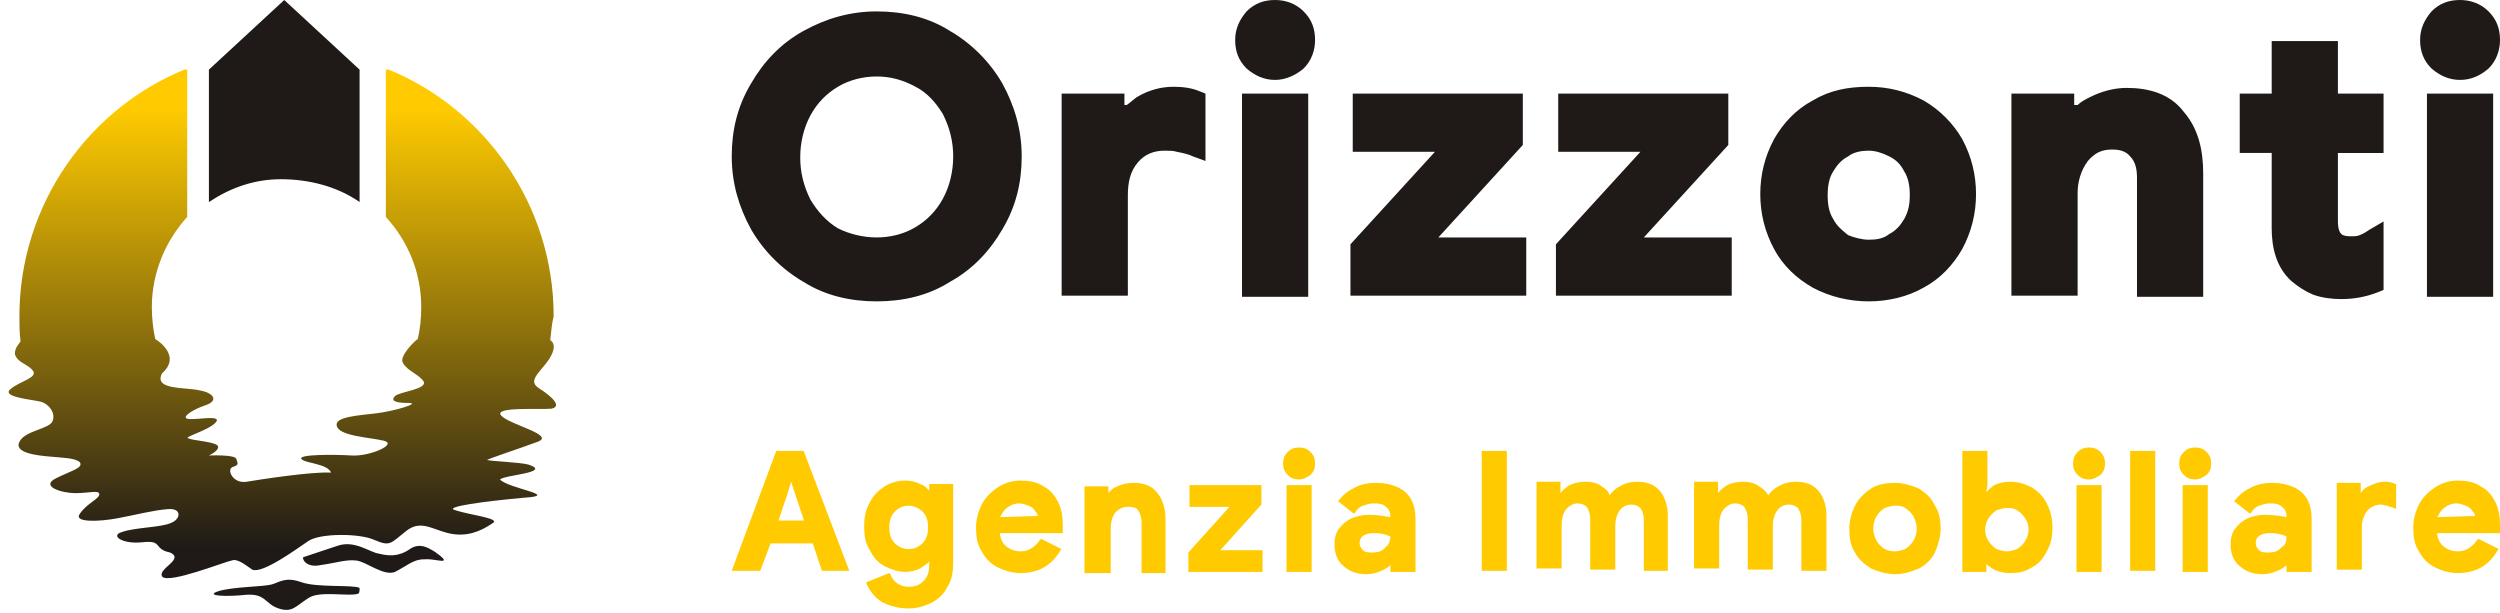
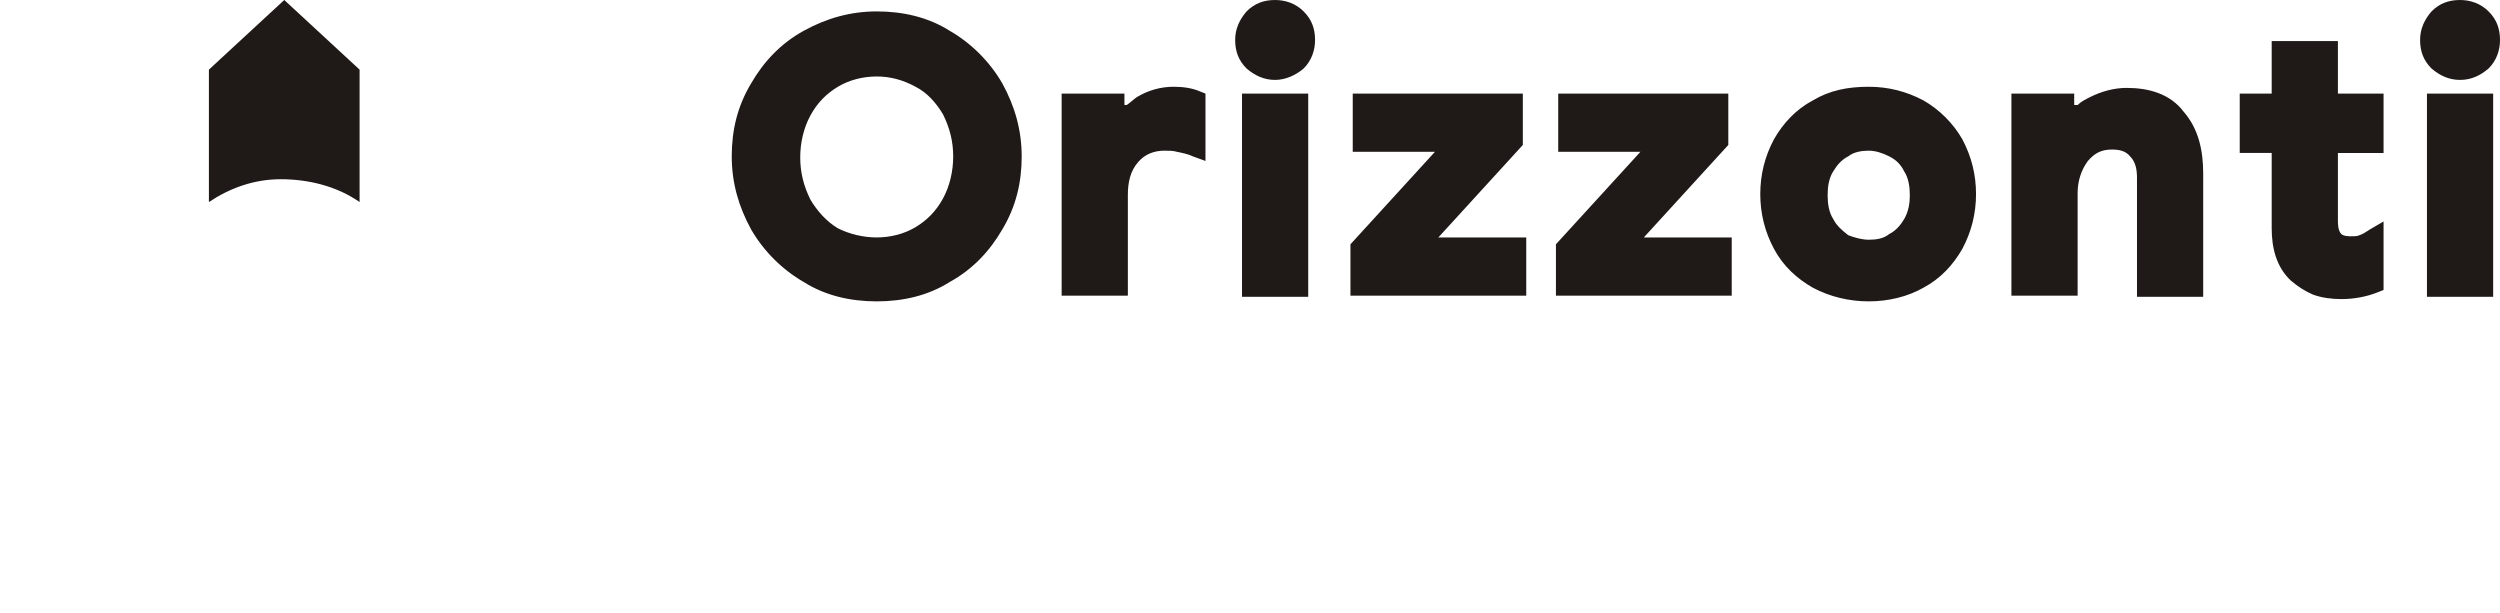
<svg xmlns="http://www.w3.org/2000/svg" xmlns:xlink="http://www.w3.org/1999/xlink" version="1.1" id="Livello_1" x="0px" y="0px" width="219px" height="53.7px" viewBox="0 0 219 53.7" style="enable-background:new 0 0 219 53.7;" xml:space="preserve">
  <style type="text/css">
	
		.st0{clip-path:url(#SVGID_00000091694968587371886560000017346555564058713251_);fill:url(#SVGID_00000109710656991498330200000006048567797562695867_);}
	.st1{fill-rule:evenodd;clip-rule:evenodd;fill:#1F1A17;}
	.st2{fill-rule:evenodd;clip-rule:evenodd;fill:#FFCB00;}
</style>
  <g>
    <g>
      <defs>
-         <path id="SVGID_1_" d="M48.2,29.8c0,0,0.7,0.3,0,1.5s-2.1,2-1,2.7s2.1,1.6,1.1,1.8c-1,0.1-5.1-0.2-4.4,0.6     c0.7,0.8,4.8,1.7,3.2,2.3s-4.7,1.6-4.4,1.6c0.3,0.1,2.9,0.2,3.6,0.4c2.1,0.7-2.1,0.9-2.5,1.3c0.7,0.8,5.4,1.4,2.1,1.6     c-3.3,0.3-7.2,0.8-6,1.1c1.2,0.4,3.9,0.7,3.3,1.1c-0.6,0.4-1.8,1.2-3.4,1c-1.7-0.2-2.8-1.4-4.2-0.3c-1.4,1.1-1.4,1.4-2.8,0.8     c-1.3-0.6-4.8-0.6-5.8,0.1c-0.9,0.6-4,2.9-4.9,2.5c-0.6-0.4-1.3-1-1.8-0.8c-0.6,0.1-5.6,2.1-6.1,1.4c-0.4-0.7,2-1.5,0.7-2.1     c-1.5-0.3-0.6-1.1-2.4-0.9c-1.8,0.2-2.9-0.6-1.8-0.9c1.1-0.4,3.5-0.4,4.3-0.8c0.8-0.3,1-1.3-0.3-1.2s-2.8,0.5-4.4,0.8     S6.4,45.8,7,45c0.6-0.9,1.7-1.3,1.7-1.7s-0.9-0.1-2.1-0.1s-3.1-0.6-1.7-1.3C6.3,41.2,7.3,41,7,40.5c-0.4-0.4-1.6-0.4-2.6-0.5     c-1.1-0.1-3.2-0.3-2.7-1.3s2.6-1.1,2.9-1.8s-0.3-1.5-1-1.7s-3.5-0.4-2.7-1.1c0.8-0.7,2.4-1,2-1.6c-0.4-0.6-1.4-0.7-1.6-1.5     c0-0.5,0.3-0.8,0.5-1.1c-0.1-0.7-0.1-1.5-0.1-2.2C1.7,17.9,7.8,9.4,16.4,6v13c-1.9,2.1-3.1,4.9-3.1,7.9c0,0.9,0.1,1.9,0.3,2.8     l0,0c0,0,2.4,1.4,0.6,3c-0.8,1.5,2.1,1.2,3.3,1.5c1.2,0.2,1.7,0.9,0.5,1.3c-1.2,0.4-2.2,1.1-1.5,1.2c0.7,0.1,3-0.4,2.4,0.3     s-2.9,1.3-2.4,1.4c0.4,0.2,2.5,0.3,2.6,0.7s-0.8,0.8-0.8,0.8s2.3-0.1,2.4,0.3c0.1,0.4,0.3,0.5-0.3,0.7c-0.6,0.2,0,1.5,1.2,1.3     s5.7-0.9,7.4-0.8c-0.3-0.8-2.3-0.8-2.6-1.2c-0.3-0.4,2.8-0.4,4.4-0.3c1.6,0.1,4.1-1,2.8-1.3s-3.9-0.4-4.1-1.3     c-0.2-0.8,1.9-0.9,3.5-1.1c1.6-0.2,3.9-0.9,2.8-0.9c-1.2,0-1.6-0.2-1.2-0.6c0.4-0.4,2.9-0.6,2.5-1.3c-0.4-0.6-1.4-0.9-1.8-1.6     c-0.4-0.6,1.2-2.1,1.3-2.1c0.2-0.9,0.3-1.8,0.3-2.8c0-3.1-1.2-5.8-3.1-7.9V6c8.6,3.4,14.7,11.9,14.7,21.7     C48.3,28.5,48.3,29.1,48.2,29.8L48.2,29.8z M38.2,48.4c-0.4-0.2-1.3-1-2.3-0.3s-1.9,0.6-2.7,0.4c-0.8-0.1-2.1-1.2-3.6-0.7     s-3,1-3,1c-0.2,0,0.1,1,1.5,0.7c1.4-0.2,2.2-0.5,3.1-0.4c0.9,0.1,2.4,1.4,3.4,1c1-0.5,1.6-1.1,2.5-1.1c0.9-0.1,2.1,0.4,1.7-0.1     C38.4,48.5,38.1,48.4,38.2,48.4z M31.4,52c-0.8,0.3-3.4-0.3-4.4,0.4c-1.1,0.7-1.4,1.3-2.6,0.9c-1.2-0.4-1.1-1.3-2.8-1.2     c-1.8,0.2-3.7,0.1-2.5-0.3c1.2-0.4,4-0.4,4.7-0.6c0.7-0.2,1.2-0.7,2.6-0.2s4.5,0.2,5.1,0.5C31.5,51.7,31.5,51.9,31.4,52z" />
-       </defs>
+         </defs>
      <clipPath id="SVGID_00000093178618853114166870000017668710199870039436_">
        <use xlink:href="#SVGID_1_" style="overflow:visible;" />
      </clipPath>
      <linearGradient id="SVGID_00000170963451170269994750000003717983119424314017_" gradientUnits="userSpaceOnUse" x1="-484.825" y1="-24.814" x2="-484.045" y2="-24.814" gradientTransform="matrix(0 -49.464 -73.613 0 -1801.987 -23933.389)">
        <stop offset="0" style="stop-color:#1F1A17" />
        <stop offset="1" style="stop-color:#FFCB00" />
      </linearGradient>
-       <rect y="6.1" style="clip-path:url(#SVGID_00000093178618853114166870000017668710199870039436_);fill:url(#SVGID_00000170963451170269994750000003717983119424314017_);" width="49.3" height="47.6" />
    </g>
  </g>
  <path class="st1" d="M18.3,17.7V6.1L24.9,0l6.6,6.1v11.6c-2-1.4-4.5-2-6.9-2C22.2,15.7,20.1,16.5,18.3,17.7" />
  <path class="st1" d="M212.6,8.2h5.8V26h-5.8V8.2z M215.5,7c-1,0-1.8-0.4-2.5-1c-0.7-0.7-1-1.5-1-2.5s0.4-1.8,1-2.5  c0.7-0.7,1.5-1,2.5-1c0.9,0,1.8,0.3,2.5,1s1,1.5,1,2.5c0,0.9-0.3,1.8-1,2.5C217.3,6.6,216.5,7,215.5,7z M200.7,24.6  c-1.3-1.2-1.7-2.9-1.7-4.6v-6.6h-2.8V8.2h2.8V3.6h5.8v4.6h4v5.2h-4v5.9c0,0.3,0,0.9,0.3,1.2l0,0l0,0c0.2,0.2,0.7,0.2,0.9,0.2  s0.5,0,0.7-0.1c0.3-0.1,0.6-0.3,0.9-0.5l1.2-0.7v6l-0.5,0.2c-1,0.4-2.1,0.6-3.2,0.6c-0.8,0-1.7-0.1-2.5-0.4  C201.9,25.5,201.3,25.1,200.7,24.6z M182,9.2c0.3-0.3,0.7-0.5,1.1-0.7c1-0.5,2.1-0.8,3.2-0.8c1.9,0,3.8,0.5,5,2.1  c1.3,1.5,1.7,3.4,1.7,5.4V26h-5.8V15.6c0-0.7-0.1-1.4-0.6-1.9c-0.4-0.5-1-0.6-1.6-0.6c-0.9,0-1.5,0.3-2.1,1  c-0.6,0.8-0.9,1.8-0.9,2.8v9h-5.8V8.2h5.5v1H182z M163.7,21c0.7,0,1.3-0.1,1.8-0.5c0.6-0.3,1-0.8,1.3-1.3c0.4-0.7,0.5-1.4,0.5-2.1  s-0.1-1.5-0.5-2.1c-0.3-0.6-0.7-1-1.3-1.3s-1.2-0.5-1.8-0.5s-1.3,0.1-1.8,0.5c-0.6,0.3-1,0.8-1.3,1.3c-0.4,0.6-0.5,1.4-0.5,2.1  s0.1,1.5,0.5,2.1c0.3,0.6,0.8,1,1.3,1.4C162.4,20.8,163.1,21,163.7,21z M163.7,26.4c-1.7,0-3.4-0.4-4.9-1.2  c-1.4-0.8-2.6-1.9-3.4-3.4c-0.8-1.5-1.2-3.1-1.2-4.8s0.4-3.3,1.2-4.8c0.8-1.4,1.9-2.6,3.4-3.4c1.5-0.9,3.1-1.2,4.9-1.2  c1.7,0,3.3,0.4,4.8,1.2c1.4,0.8,2.6,2,3.4,3.4c0.8,1.5,1.2,3.1,1.2,4.8s-0.4,3.3-1.2,4.8c-0.8,1.4-1.9,2.6-3.4,3.4  C167.1,26,165.4,26.4,163.7,26.4z M143.7,13.3h-7.2V8.2h14.9v4.5l-7.4,8.1h7.7v5.1h-15.4v-4.5L143.7,13.3z M125.7,13.3h-7.2V8.2  h14.9v4.5l-7.4,8.1h7.7v5.1h-15.4v-4.5L125.7,13.3z M108.8,8.2h5.8V26h-5.8V8.2z M111.7,7c-1,0-1.8-0.4-2.5-1c-0.7-0.7-1-1.5-1-2.5  s0.4-1.8,1-2.5c0.7-0.7,1.5-1,2.5-1c0.9,0,1.8,0.3,2.5,1s1,1.5,1,2.5c0,0.9-0.3,1.8-1,2.5C113.5,6.6,112.6,7,111.7,7z M98.7,9.2  C99,9,99.3,8.7,99.6,8.5c1-0.6,2.1-0.9,3.2-0.9c0.8,0,1.6,0.1,2.3,0.4l0.5,0.2v5.9l-1.1-0.4c-0.4-0.2-0.9-0.3-1.4-0.4  c-0.3-0.1-0.7-0.1-1.1-0.1c-0.9,0-1.7,0.3-2.3,1C99,15,98.8,16,98.8,17.1v8.8H93V8.2h5.5v1H98.7z M76.8,20.8c1.2,0,2.4-0.3,3.4-0.9  s1.8-1.4,2.4-2.5s0.9-2.4,0.9-3.7s-0.3-2.5-0.9-3.7c-0.6-1-1.4-1.9-2.4-2.4C79.1,7,78,6.7,76.8,6.7c-1.2,0-2.4,0.3-3.4,0.9  S71.6,9,71,10.1s-0.9,2.4-0.9,3.7s0.3,2.5,0.9,3.7c0.6,1,1.4,1.9,2.4,2.5C74.4,20.5,75.6,20.8,76.8,20.8z M76.8,26.4  c-2.3,0-4.5-0.5-6.4-1.7c-1.9-1.1-3.5-2.7-4.6-4.6c-1.1-2-1.7-4.1-1.7-6.4s0.5-4.4,1.7-6.4c1.1-1.9,2.6-3.5,4.6-4.6S74.5,1,76.8,1  s4.5,0.5,6.4,1.7c1.9,1.1,3.5,2.7,4.6,4.6c1.1,2,1.7,4.1,1.7,6.4s-0.5,4.4-1.7,6.4c-1.1,1.9-2.6,3.5-4.6,4.6  C81.3,25.9,79.1,26.4,76.8,26.4z" />
-   <path class="st2" d="M216.8,45.2c0-0.2-0.1-0.3-0.2-0.4c-0.1-0.2-0.3-0.4-0.6-0.5s-0.5-0.2-0.8-0.2c-0.4,0-0.7,0.1-1.1,0.4  c-0.3,0.2-0.4,0.5-0.6,0.8L216.8,45.2L216.8,45.2z M213.5,46.9c0.1,0.4,0.3,0.8,0.6,1c0.4,0.3,0.8,0.4,1.2,0.4s0.7-0.1,1-0.3  s0.5-0.4,0.7-0.7l0.1-0.1l1.8,0.9l-0.1,0.1c-0.8,1.4-2,2-3.5,2c-0.7,0-1.4-0.2-2-0.5s-1.1-0.8-1.4-1.4c-0.4-0.6-0.5-1.3-0.5-2.1  c0-0.7,0.2-1.4,0.5-2s0.8-1.1,1.4-1.5c0.6-0.4,1.3-0.6,2-0.6s1.4,0.1,2,0.5c0.6,0.3,1,0.8,1.3,1.4c0.3,0.6,0.4,1.3,0.4,1.9  c0,0.2,0,0.4,0,0.7v0.1h-5.5V46.9z M206.8,43.2c0.2-0.3,0.4-0.5,0.7-0.6c0.4-0.2,0.9-0.4,1.3-0.4c0.3,0,0.7,0,1,0.2h0.1v2.2  l-0.2-0.1c-0.2-0.1-0.4-0.1-0.6-0.2c-0.2,0-0.4-0.1-0.5-0.1c-0.5,0-0.9,0.2-1.2,0.5c-0.3,0.4-0.5,0.9-0.5,1.4v3.8h-2.2v-7.6h2.1  L206.8,43.2L206.8,43.2z M200.3,47c-0.4-0.2-0.9-0.3-1.4-0.3c-0.7,0-1.3,0.2-1.3,0.9c0,0.2,0.1,0.4,0.3,0.6c0.2,0.2,0.5,0.2,0.8,0.2  c0.5,0,0.9-0.1,1.2-0.5C200.2,47.8,200.3,47.4,200.3,47z M200.3,45.3L200.3,45.3c0-0.4-0.1-0.7-0.4-0.9c-0.3-0.3-0.7-0.3-1.1-0.3  c-0.3,0-0.6,0.1-0.9,0.2c-0.3,0.1-0.5,0.3-0.7,0.6l-0.1,0.1l-1.4-1.1l0.1-0.1c0.4-0.5,0.8-0.8,1.4-1.1c0.6-0.3,1.2-0.4,1.8-0.4  c0.9,0,1.9,0.2,2.6,0.8c0.7,0.6,0.9,1.5,0.9,2.4v4.6h-2.2v-0.6c-0.2,0.2-0.5,0.4-0.8,0.5c-0.4,0.2-0.9,0.3-1.3,0.3  c-0.8,0-1.4-0.2-2-0.7s-0.8-1.2-0.8-1.9c0-0.5,0.1-1,0.4-1.4c0.3-0.4,0.7-0.7,1.1-0.9c0.5-0.2,1-0.3,1.5-0.3  C199.2,45.1,199.8,45.2,200.3,45.3z M191.2,42.5h2.2v7.6h-2.2V42.5z M192.3,42c-0.4,0-0.7-0.1-1-0.4c-0.3-0.3-0.4-0.6-0.4-1  s0.1-0.7,0.4-1c0.3-0.3,0.6-0.4,1-0.4s0.7,0.1,1,0.4c0.3,0.3,0.4,0.6,0.4,1s-0.1,0.7-0.4,1C193,41.8,192.7,42,192.3,42z M186.6,39.5  h2.2V50h-2.2V39.5z M181.9,42.5h2.2v7.6h-2.2V42.5z M183,42c-0.4,0-0.7-0.1-1-0.4c-0.3-0.3-0.4-0.6-0.4-1s0.1-0.7,0.4-1  c0.3-0.3,0.6-0.4,1-0.4s0.7,0.1,1,0.4c0.3,0.3,0.4,0.6,0.4,1s-0.1,0.7-0.4,1C183.7,41.8,183.4,42,183,42z M175.8,48.3  c0.3,0,0.6-0.1,0.9-0.2c0.3-0.2,0.5-0.4,0.7-0.7s0.3-0.7,0.3-1c0-0.4-0.1-0.7-0.3-1s-0.4-0.5-0.7-0.7s-0.6-0.2-0.9-0.2  c-0.3,0-0.6,0.1-0.9,0.2c-0.3,0.2-0.5,0.4-0.7,0.7s-0.3,0.7-0.3,1c0,0.4,0.1,0.7,0.3,1s0.4,0.5,0.7,0.7  C175.2,48.2,175.5,48.3,175.8,48.3z M174,49.4v0.7h-2.1V39.5h2.2v3l-0.1,0.6c0.2-0.2,0.4-0.4,0.7-0.6c0.4-0.2,0.9-0.3,1.4-0.3  c0.7,0,1.3,0.2,1.9,0.5c0.6,0.4,1,0.8,1.3,1.4c0.3,0.6,0.5,1.3,0.5,2.1c0,0.7-0.1,1.4-0.5,2.1c-0.3,0.6-0.7,1.1-1.3,1.4  c-0.6,0.4-1.2,0.5-1.9,0.5c-0.5,0-1-0.1-1.4-0.3C174.5,49.8,174.2,49.6,174,49.4z M166,48.3c0.3,0,0.6-0.1,0.9-0.2  c0.3-0.2,0.5-0.4,0.7-0.7s0.3-0.7,0.3-1.1c0-0.4-0.1-0.7-0.3-1.1c-0.2-0.3-0.4-0.5-0.7-0.7s-0.6-0.2-0.9-0.2c-0.3,0-0.6,0.1-0.9,0.2  c-0.3,0.2-0.5,0.4-0.7,0.7s-0.3,0.7-0.3,1.1c0,0.4,0.1,0.7,0.3,1.1c0.2,0.3,0.4,0.5,0.7,0.7C165.3,48.2,165.6,48.3,166,48.3z   M166,50.3c-0.7,0-1.4-0.2-2.1-0.5c-0.6-0.4-1.1-0.8-1.4-1.4c-0.4-0.6-0.5-1.3-0.5-2.1c0-0.7,0.2-1.4,0.5-2s0.8-1.1,1.4-1.5  c0.6-0.4,1.4-0.5,2.1-0.5c0.7,0,1.4,0.2,2.1,0.5c0.6,0.4,1.1,0.8,1.4,1.5c0.4,0.6,0.5,1.3,0.5,2s-0.2,1.4-0.5,2.1  c-0.3,0.6-0.8,1.1-1.4,1.4C167.4,50.1,166.7,50.3,166,50.3z M150.5,43.2c0.2-0.3,0.5-0.5,0.8-0.7c0.4-0.2,0.9-0.3,1.4-0.3  s1,0.1,1.4,0.4c0.3,0.2,0.6,0.4,0.8,0.8c0.2-0.3,0.5-0.6,0.9-0.8c0.5-0.3,1-0.4,1.5-0.4c0.8,0,1.5,0.2,2,0.8s0.7,1.4,0.7,2.2V50  h-2.2v-4.5c0-0.3-0.1-0.7-0.3-1c-0.2-0.2-0.5-0.3-0.8-0.3c-0.4,0-0.8,0.2-1,0.5c-0.3,0.4-0.4,0.9-0.4,1.4v3.8h-2.2v-4.5  c0-0.3-0.1-0.7-0.3-1c-0.2-0.2-0.5-0.3-0.8-0.3c-0.4,0-0.7,0.2-1,0.5c-0.3,0.4-0.4,0.9-0.4,1.4v3.8h-2.2v-7.6h2.1V43.2z M136.7,43.2  c0.2-0.3,0.5-0.5,0.8-0.7c0.4-0.2,0.9-0.3,1.4-0.3s1,0.1,1.4,0.4c0.3,0.2,0.6,0.4,0.7,0.8c0.2-0.3,0.5-0.6,0.9-0.8  c0.5-0.3,1-0.4,1.5-0.4c0.8,0,1.5,0.2,2,0.8s0.7,1.4,0.7,2.2V50H144v-4.5c0-0.3-0.1-0.7-0.3-1c-0.2-0.2-0.5-0.3-0.8-0.3  c-0.4,0-0.8,0.2-1,0.5c-0.3,0.4-0.4,0.9-0.4,1.4v3.8h-2.2v-4.5c0-0.3-0.1-0.7-0.3-1c-0.2-0.2-0.5-0.3-0.8-0.3c-0.4,0-0.7,0.2-1,0.5  c-0.3,0.4-0.4,0.9-0.4,1.4v3.8h-2.2v-7.6h2.1L136.7,43.2L136.7,43.2z M129.8,39.5h2.2V50h-2.2V39.5z M121.8,47  c-0.4-0.2-0.9-0.3-1.4-0.3c-0.7,0-1.3,0.2-1.3,0.9c0,0.2,0.1,0.4,0.3,0.6c0.2,0.2,0.5,0.2,0.8,0.2c0.5,0,0.9-0.1,1.2-0.5  C121.6,47.8,121.8,47.4,121.8,47z M121.8,45.3L121.8,45.3c0-0.4-0.1-0.7-0.4-0.9c-0.3-0.3-0.7-0.3-1.1-0.3c-0.3,0-0.6,0.1-0.9,0.2  c-0.3,0.1-0.5,0.3-0.7,0.6l-0.1,0.1l-1.4-1.1l0.1-0.1c0.4-0.5,0.8-0.8,1.4-1.1s1.2-0.4,1.8-0.4c0.9,0,1.9,0.2,2.6,0.8  s0.9,1.5,0.9,2.4v4.6h-2.2v-0.6c-0.2,0.2-0.5,0.4-0.8,0.5c-0.4,0.2-0.9,0.3-1.3,0.3c-0.8,0-1.4-0.2-2-0.7s-0.8-1.2-0.8-1.9  c0-0.5,0.1-1,0.4-1.4s0.7-0.7,1.1-0.9c0.5-0.2,1-0.3,1.6-0.3C120.6,45.1,121.2,45.2,121.8,45.3z M112.7,42.5h2.2v7.6h-2.2V42.5z   M113.8,42c-0.4,0-0.7-0.1-1-0.4c-0.3-0.3-0.4-0.6-0.4-1s0.1-0.7,0.4-1s0.6-0.4,1-0.4s0.7,0.1,1,0.4c0.3,0.3,0.4,0.6,0.4,1  s-0.1,0.7-0.4,1C114.5,41.8,114.2,42,113.8,42z M107.7,44.4h-3.5v-1.9h6.3v1.7l-3.6,4h3.7v1.9h-6.5v-1.7L107.7,44.4z M97.1,43.2  c0.2-0.3,0.5-0.5,0.8-0.6c0.4-0.2,0.9-0.3,1.4-0.3c0.8,0,1.6,0.2,2.1,0.9c0.5,0.6,0.7,1.5,0.7,2.3v4.7H100v-4.5c0-0.3-0.1-0.7-0.3-1  c-0.2-0.3-0.6-0.3-0.9-0.3c-0.5,0-0.8,0.2-1.1,0.5c-0.3,0.4-0.4,0.9-0.4,1.4v3.9H95v-7.6h2.1V43.2z M90.9,45.2  c0-0.2-0.1-0.3-0.2-0.4c-0.1-0.2-0.3-0.4-0.6-0.5c-0.3-0.1-0.5-0.2-0.8-0.2c-0.4,0-0.7,0.1-1.1,0.4c-0.3,0.2-0.4,0.5-0.6,0.8  L90.9,45.2L90.9,45.2z M87.6,46.9c0.1,0.4,0.3,0.8,0.6,1c0.4,0.3,0.8,0.4,1.2,0.4c0.4,0,0.7-0.1,1-0.3s0.5-0.4,0.7-0.7l0.1-0.1  l1.8,0.9l-0.1,0.1c-0.8,1.4-2,2-3.5,2c-0.7,0-1.4-0.2-2-0.5s-1.1-0.8-1.4-1.4c-0.4-0.6-0.5-1.3-0.5-2.1c0-0.7,0.2-1.4,0.5-2  s0.8-1.1,1.4-1.5s1.3-0.6,2-0.6s1.4,0.1,2,0.5c0.6,0.3,1,0.8,1.3,1.4c0.3,0.6,0.4,1.3,0.4,1.9c0,0.2,0,0.4,0,0.7v0.1h-5.5V46.9z   M79.6,48.1c0.5,0,0.9-0.2,1.2-0.5c0.4-0.4,0.5-0.9,0.5-1.4s-0.1-1-0.5-1.4c-0.3-0.3-0.8-0.5-1.2-0.5c-0.5,0-0.9,0.2-1.2,0.5  c-0.4,0.4-0.5,0.9-0.5,1.4s0.1,1,0.5,1.4C78.7,47.9,79.1,48.1,79.6,48.1z M81.4,49.2c-0.2,0.2-0.5,0.4-0.8,0.6  c-0.4,0.2-0.9,0.3-1.3,0.3c-0.6,0-1.2-0.2-1.8-0.5c-0.6-0.3-1-0.8-1.3-1.4c-0.4-0.6-0.5-1.3-0.5-2.1c0-0.7,0.1-1.4,0.5-2.1  c0.3-0.6,0.7-1,1.3-1.4c0.5-0.3,1.1-0.5,1.8-0.5c0.5,0,0.9,0.1,1.3,0.3c0.3,0.1,0.6,0.3,0.8,0.6v-0.6h2.1v6.9c0,0.7-0.1,1.5-0.5,2.1  c-0.3,0.6-0.8,1.1-1.4,1.4c-0.6,0.3-1.3,0.5-2,0.5c-0.8,0-1.7-0.2-2.4-0.6c-0.6-0.4-1-0.9-1.3-1.6l0-0.1l2-0.8l0.1,0.1  c0.1,0.3,0.3,0.6,0.6,0.8c0.3,0.2,0.6,0.3,1,0.3c0.5,0,0.9-0.1,1.3-0.5s0.5-0.9,0.5-1.4V49.2z M70.4,45.5l-0.8-2.4l-0.3-0.9l-0.3,1  l-0.8,2.4h2.2V45.5z M71.2,47.6h-3.7L66.6,50h-2.5L68,39.5h2.4l4,10.5H72L71.2,47.6z" />
</svg>